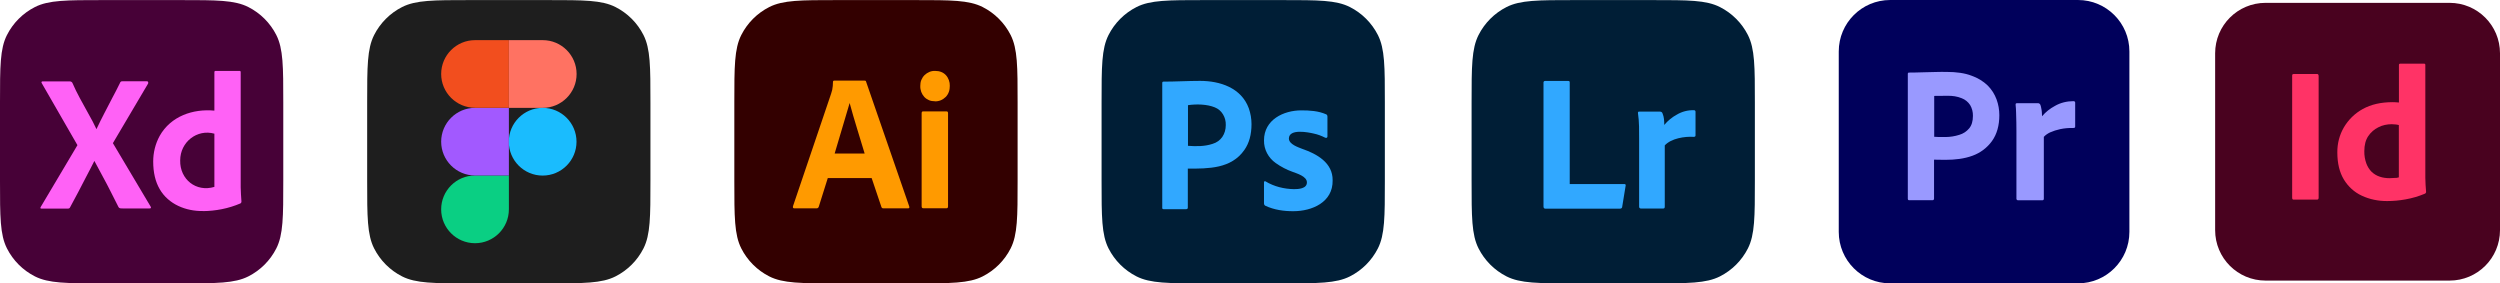
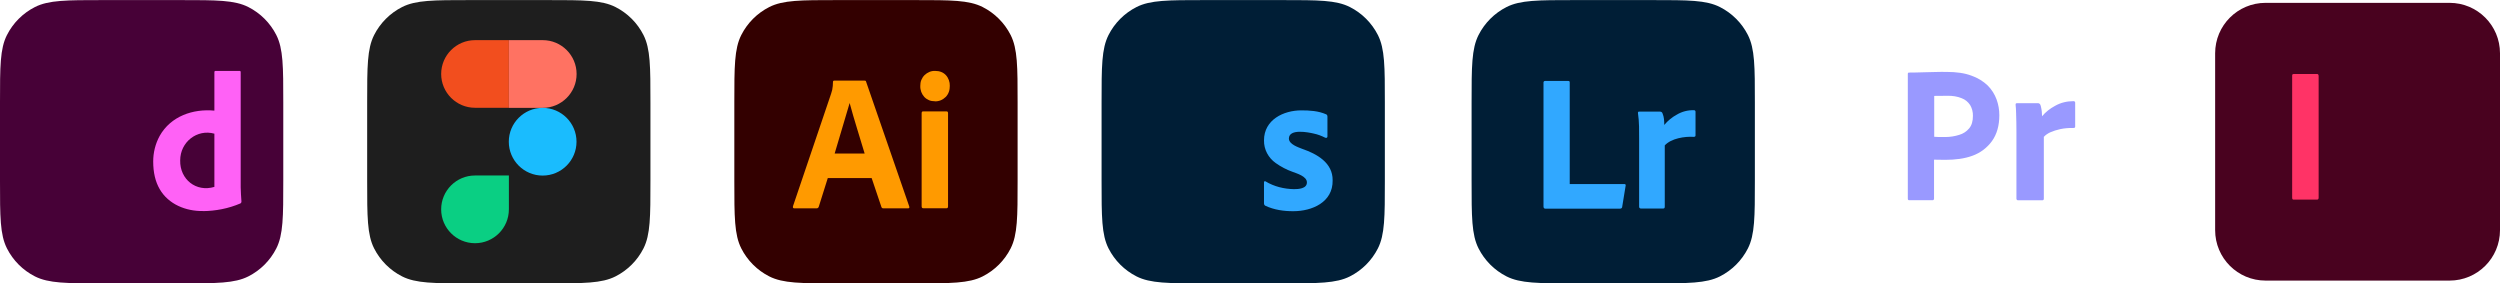
<svg xmlns="http://www.w3.org/2000/svg" id="Layer_2" viewBox="0 0 298.3 33.81">
  <defs>
    <style>.cls-1{fill:#f24e1e;}.cls-1,.cls-2,.cls-3,.cls-4,.cls-5,.cls-6,.cls-7,.cls-8,.cls-9,.cls-10,.cls-11,.cls-12,.cls-13,.cls-14,.cls-15,.cls-16{stroke-width:0px;}.cls-2{fill:#ff61f6;}.cls-3{fill:#1e1e1e;}.cls-4{fill:#ff7262;}.cls-5{fill:#31a8ff;}.cls-6{fill:#a259ff;}.cls-7{fill:#001e36;}.cls-8{fill:#1abcfe;}.cls-9{fill:#300;}.cls-10{fill:#470137;}.cls-11{fill:#49021f;}.cls-12{fill:#00005b;}.cls-13{fill:#f36;}.cls-14{fill:#0acf83;}.cls-15{fill:#ff9a00;}.cls-16{fill:#99f;}</style>
  </defs>
  <g id="Layer_1-2">
    <path class="cls-10" d="M0,12.24C0,7.95,0,5.81.83,4.18c.73-1.44,1.9-2.61,3.34-3.34,1.64-.83,3.78-.83,8.06-.83h9.34c4.28,0,6.42,0,8.06.83,1.44.73,2.61,1.9,3.34,3.34.83,1.64.83,3.78.83,8.06v9.34c0,4.28,0,6.42-.83,8.06-.73,1.44-1.9,2.61-3.34,3.34-1.64.83-3.78.83-8.06.83h-9.34c-4.28,0-6.42,0-8.06-.83-1.44-.73-2.61-1.9-3.34-3.34-.83-1.64-.83-3.78-.83-8.06v-9.34Z" />
-     <path class="cls-2" d="M17.69,9.94l-4.22,7.14,4.51,7.58c.09.17,0,.21-.14.21h-3.22c-.23,0-.39,0-.48-.16-.3-.6-.61-1.21-.91-1.8-.3-.6-.62-1.21-.96-1.83-.34-.62-.68-1.25-1.01-1.88-.3.62-.64,1.24-.96,1.86-.33.62-.65,1.24-.96,1.85-.32.61-.64,1.22-.98,1.83-.06.14-.17.15-.32.15h-3.11c-.12,0-.14-.09-.07-.2l4.38-7.37-4.26-7.4c-.08-.11-.01-.22.11-.21h3.2c.14,0,.26.04.34.16.27.62.57,1.24.91,1.86.33.62.67,1.23,1.01,1.84.34.6.68,1.22.96,1.84.3-.64.61-1.26.92-1.86.31-.6.63-1.21.95-1.83.33-.61.64-1.22.94-1.83.04-.13.14-.2.27-.19h2.97c.11,0,.16.15.11.23Z" />
    <path class="cls-2" d="M24.2,25.18c-2,.03-4.1-.79-5.15-2.62-.51-.88-.77-1.97-.77-3.29,0-1.07.26-2.12.77-3.05,1.33-2.37,4-3.26,6.53-3.02v-4.58c0-.11.05-.16.14-.16h2.86c.08-.01.15.06.14.14v13.75c0,.57.06,1.13.09,1.7,0,.1-.05.19-.14.23-1.41.6-2.94.9-4.47.91ZM25.58,22.3v-6.35c-2.07-.58-4.08,1-4.08,3.19-.05,2.26,1.9,3.82,4.08,3.16Z" />
    <path class="cls-3" d="M43.81,12.24c0-4.28,0-6.42.83-8.06.73-1.44,1.9-2.61,3.34-3.34,1.64-.83,3.78-.83,8.06-.83h9.34c4.28,0,6.42,0,8.06.83,1.44.73,2.61,1.9,3.34,3.34.83,1.64.83,3.78.83,8.06v9.34c0,4.28,0,6.42-.83,8.06-.73,1.44-1.9,2.61-3.34,3.34-1.64.83-3.78.83-8.06.83h-9.34c-4.28,0-6.42,0-8.06-.83-1.44-.73-2.61-1.9-3.34-3.34-.83-1.64-.83-3.78-.83-8.06v-9.34Z" />
    <path id="path0_fill" class="cls-14" d="M56.68,29.02c2.23,0,4.04-1.81,4.04-4.04v-4.04h-4.04c-2.23,0-4.04,1.81-4.04,4.04s1.81,4.04,4.04,4.04Z" />
-     <path id="path1_fill" class="cls-6" d="M52.64,16.91c0-2.23,1.81-4.04,4.04-4.04h4.04v8.07h-4.04c-2.23,0-4.04-1.81-4.04-4.04Z" />
    <path id="path1_fill-2" class="cls-1" d="M52.64,8.83c0-2.23,1.81-4.04,4.04-4.04h4.04v8.07h-4.04c-2.23,0-4.04-1.81-4.04-4.04Z" />
    <path id="path2_fill" class="cls-4" d="M60.72,4.79h4.04c2.23,0,4.04,1.81,4.04,4.04s-1.81,4.04-4.04,4.04h-4.04V4.79Z" />
    <path id="path3_fill" class="cls-8" d="M68.79,16.91c0,2.23-1.81,4.04-4.04,4.04s-4.04-1.81-4.04-4.04,1.81-4.04,4.04-4.04,4.04,1.81,4.04,4.04Z" />
    <path class="cls-9" d="M87.62,12.24c0-4.28,0-6.42.83-8.06.73-1.44,1.9-2.61,3.34-3.34,1.64-.83,3.78-.83,8.06-.83h9.34c4.28,0,6.42,0,8.06.83,1.44.73,2.61,1.9,3.34,3.34.83,1.64.83,3.78.83,8.06v9.34c0,4.28,0,6.42-.83,8.06-.73,1.44-1.9,2.61-3.34,3.34-1.64.83-3.78.83-8.06.83h-9.34c-4.28,0-6.42,0-8.06-.83-1.44-.73-2.61-1.9-3.34-3.34-.83-1.64-.83-3.78-.83-8.06v-9.34Z" />
    <path class="cls-15" d="M104.01,21.25h-5.24l-1.07,3.4c-.03.13-.15.22-.27.21h-2.65c-.15,0-.2-.09-.16-.26l4.54-13.4c.05-.14.09-.3.14-.48.06-.31.09-.63.09-.94-.01-.09.07-.18.16-.16h3.61c.11,0,.17.04.18.12l5.15,14.89c.05.16,0,.23-.14.23h-2.95c-.1.01-.2-.06-.23-.16l-1.16-3.44ZM99.59,18.32h3.58c-.59-2.01-1.25-4-1.79-6.03-.58,2.03-1.22,4.05-1.79,6.03Z" />
    <path class="cls-15" d="M111.54,12.08c-.23,0-.46-.03-.68-.12-.21-.09-.41-.22-.57-.39-.16-.18-.29-.39-.37-.61-.08-.23-.12-.47-.11-.71,0-.24.03-.48.12-.7.09-.22.22-.42.39-.59.17-.16.36-.29.58-.38.22-.09.45-.13.68-.12.54,0,.97.17,1.28.5.16.17.28.38.36.6.08.22.12.46.11.69,0,.24-.03.49-.11.71-.08.23-.21.44-.38.61-.17.17-.38.31-.6.4-.22.09-.46.13-.7.12ZM109.97,24.62v-11.12c0-.14.06-.21.18-.21h2.79c.12,0,.18.07.18.21v11.12c0,.16-.06.23-.18.23h-2.77c-.14,0-.2-.08-.2-.23Z" />
    <path class="cls-7" d="M175.59,12.24c0-4.28,0-6.42.83-8.06.73-1.44,1.9-2.61,3.34-3.34,1.64-.83,3.78-.83,8.06-.83h9.34c4.28,0,6.42,0,8.06.83,1.44.73,2.61,1.9,3.34,3.34.83,1.64.83,3.78.83,8.06v9.34c0,4.28,0,6.42-.83,8.06-.73,1.44-1.9,2.61-3.34,3.34-1.64.83-3.78.83-8.06.83h-9.34c-4.28,0-6.42,0-8.06-.83-1.44-.73-2.61-1.9-3.34-3.34-.83-1.64-.83-3.78-.83-8.06v-9.34Z" />
    <path class="cls-5" d="M193.34,24.9h-8.94c-.15,0-.23-.09-.23-.26v-14.77c-.02-.12.09-.23.2-.21h2.77c.09-.01.17.07.16.16v12.14h6.51c.14,0,.19.07.16.21l-.41,2.51c0,.13-.11.21-.23.21Z" />
    <path class="cls-5" d="M195.62,13.32h2.47c.14,0,.26.1.29.23.18.41.2.91.2,1.36.42-.51.94-.93,1.51-1.24.61-.36,1.31-.54,2.02-.52.12-.02.22.09.2.21v2.81c0,.11-.08.16-.23.16-1.05-.07-2.68.18-3.44,1.02v7.32c0,.14-.06.21-.18.21h-2.65c-.13.02-.25-.1-.23-.23v-7.95c0-1.06.02-2.16-.14-3.22-.02-.1.07-.19.16-.16Z" />
    <path class="cls-7" d="M131.44,12.24c0-4.28,0-6.42.83-8.06.73-1.44,1.9-2.61,3.34-3.34,1.64-.83,3.78-.83,8.06-.83h9.34c4.28,0,6.42,0,8.06.83,1.44.73,2.61,1.9,3.34,3.34.83,1.64.83,3.78.83,8.06v9.34c0,4.28,0,6.42-.83,8.06-.73,1.44-1.9,2.61-3.34,3.34-1.64.83-3.78.83-8.06.83h-9.34c-4.28,0-6.42,0-8.06-.83-1.44-.73-2.61-1.9-3.34-3.34-.83-1.64-.83-3.78-.83-8.06v-9.34Z" />
-     <path class="cls-5" d="M138.68,24.77v-14.87c0-.1.04-.16.14-.16,1.46,0,2.91-.09,4.37-.09,2.36,0,4.92.81,5.82,3.28.21.61.32,1.23.32,1.88,0,1.24-.28,2.27-.85,3.08-1.57,2.26-4.3,2.23-6.75,2.23v4.64c.02.14-.1.2-.21.2h-2.68c-.11,0-.17-.06-.17-.19ZM141.75,12.54v4.86c.97.07,1.98.08,2.92-.23,1.03-.3,1.59-1.19,1.59-2.25.03-.91-.47-1.78-1.31-2.11-.92-.38-2.2-.41-3.2-.26Z" />
    <path class="cls-5" d="M158.12,16.43c-.43-.22-.88-.39-1.35-.49-.6-.14-2.98-.64-2.98.6.02.69,1.12,1.03,1.61,1.23,1.71.59,3.64,1.64,3.61,3.75.05,2.63-2.49,3.68-4.67,3.68-1.14.01-2.32-.16-3.36-.65-.1-.05-.16-.16-.16-.28v-2.51c-.01-.1.1-.19.18-.12,1.02.62,2.22.91,3.4.93.52,0,1.55-.05,1.54-.81,0-.73-1.23-1.07-1.72-1.26-.71-.25-1.39-.61-2.01-1.05-.87-.62-1.41-1.61-1.39-2.7,0-2.47,2.34-3.58,4.45-3.58.99,0,2.04.06,2.96.47.13.04.16.18.16.3v2.35c0,.15-.15.2-.26.14Z" />
    <path class="cls-11" d="M270.33.34h21.95c3.33,0,6.02,2.69,6.02,6.02v21.1c0,3.33-2.69,6.02-6.02,6.02h-21.95c-3.33,0-6.02-2.69-6.02-6.02V6.36c0-3.33,2.69-6.02,6.02-6.02Z" />
    <g id="vlpa">
      <g id="vlpb">
        <path class="cls-13" d="M276.66,9.01v14.58c0,.16-.07.23-.2.23h-2.78c-.13,0-.18-.07-.18-.23v-14.58c0-.13.07-.18.2-.18h2.76c.08-.01.17.04.18.14.01.01.01.03.01.04Z" />
-         <path class="cls-13" d="M284.85,23.99c-1.05.01-2.1-.2-3.04-.64-.89-.41-1.63-1.09-2.14-1.93-.52-.86-.78-1.94-.78-3.23-.01-1.05.25-2.08.78-2.99.54-.92,1.32-1.68,2.25-2.19.99-.55,2.18-.82,3.58-.82.07,0,.17,0,.3.01s.27.01.44.03v-4.47c0-.1.04-.16.14-.16h2.87c.07-.01.13.04.14.1v13.51c0,.25.01.54.03.85.03.3.04.58.06.82,0,.1-.04.18-.14.23-.74.31-1.51.54-2.31.68-.71.13-1.44.2-2.18.2h0ZM286.23,21.15v-6.23c-.13-.03-.25-.06-.38-.07-.16-.01-.31-.03-.47-.03-.55,0-1.1.11-1.6.37-.48.24-.89.59-1.2,1.05s-.47,1.06-.47,1.8c-.01.5.07.99.24,1.46.14.38.35.72.64,1.01.27.25.59.45.96.57.38.13.78.18,1.18.18.21,0,.41-.01.59-.03.18.01.35-.01.51-.07h0Z" />
      </g>
    </g>
    <g id="vlpa-2">
      <g id="vlpb-2">
        <g id="vlpc">
          <g id="vlpd">
-             <path class="cls-12" d="M225.54,0h22.4c3.4,0,6.14,2.75,6.14,6.14v21.53c0,3.4-2.75,6.14-6.14,6.14h-22.4c-3.4,0-6.14-2.75-6.14-6.14V6.14c0-3.4,2.75-6.14,6.14-6.14Z" />
-           </g>
+             </g>
        </g>
      </g>
      <g id="vlpe">
        <g id="vlpf">
          <path class="cls-16" d="M227.64,23.7v-14.88c0-.1.04-.16.14-.16.25,0,.48,0,.81-.01.35-.01.71-.01,1.1-.03s.81-.01,1.26-.03.88-.01,1.31-.01c1.18,0,2.17.14,2.98.45.72.25,1.39.65,1.94,1.18.46.46.82,1.03,1.05,1.65.22.61.33,1.23.33,1.88,0,1.24-.29,2.27-.87,3.08s-1.39,1.42-2.33,1.76c-.98.36-2.07.49-3.25.49-.35,0-.58,0-.72-.01s-.35-.01-.62-.01v4.64c.01.1-.06.19-.16.2h-2.8c-.12,0-.17-.06-.17-.19h0ZM230.79,11.46v4.86c.2.01.39.03.56.03h.77c.56,0,1.13-.09,1.66-.26.46-.13.87-.4,1.18-.77.3-.36.45-.85.45-1.49.01-.45-.1-.9-.33-1.29-.25-.38-.59-.66-1.01-.82-.53-.22-1.11-.3-1.71-.29-.38,0-.71,0-.98.01-.29-.01-.49,0-.59.01h0Z" />
          <path class="cls-16" d="M240.64,12.31h2.53c.14,0,.26.1.3.23.04.12.07.23.09.36.03.14.06.3.07.45.01.16.03.33.03.52.43-.51.95-.92,1.55-1.24.66-.38,1.43-.56,2.2-.56.1-.01.19.06.2.16v2.88c0,.12-.07.16-.23.16-.52-.01-1.05.03-1.56.14-.42.09-.82.22-1.21.39-.27.13-.53.3-.74.53v7.37c0,.14-.06.2-.19.2h-2.85c-.12.01-.22-.06-.23-.17v-8.06c0-.35,0-.71-.01-1.08s-.01-.75-.03-1.13c0-.33-.03-.65-.06-.98-.01-.07.03-.14.1-.16,0-.01.03-.01.04,0h0Z" />
        </g>
      </g>
    </g>
  </g>
</svg>